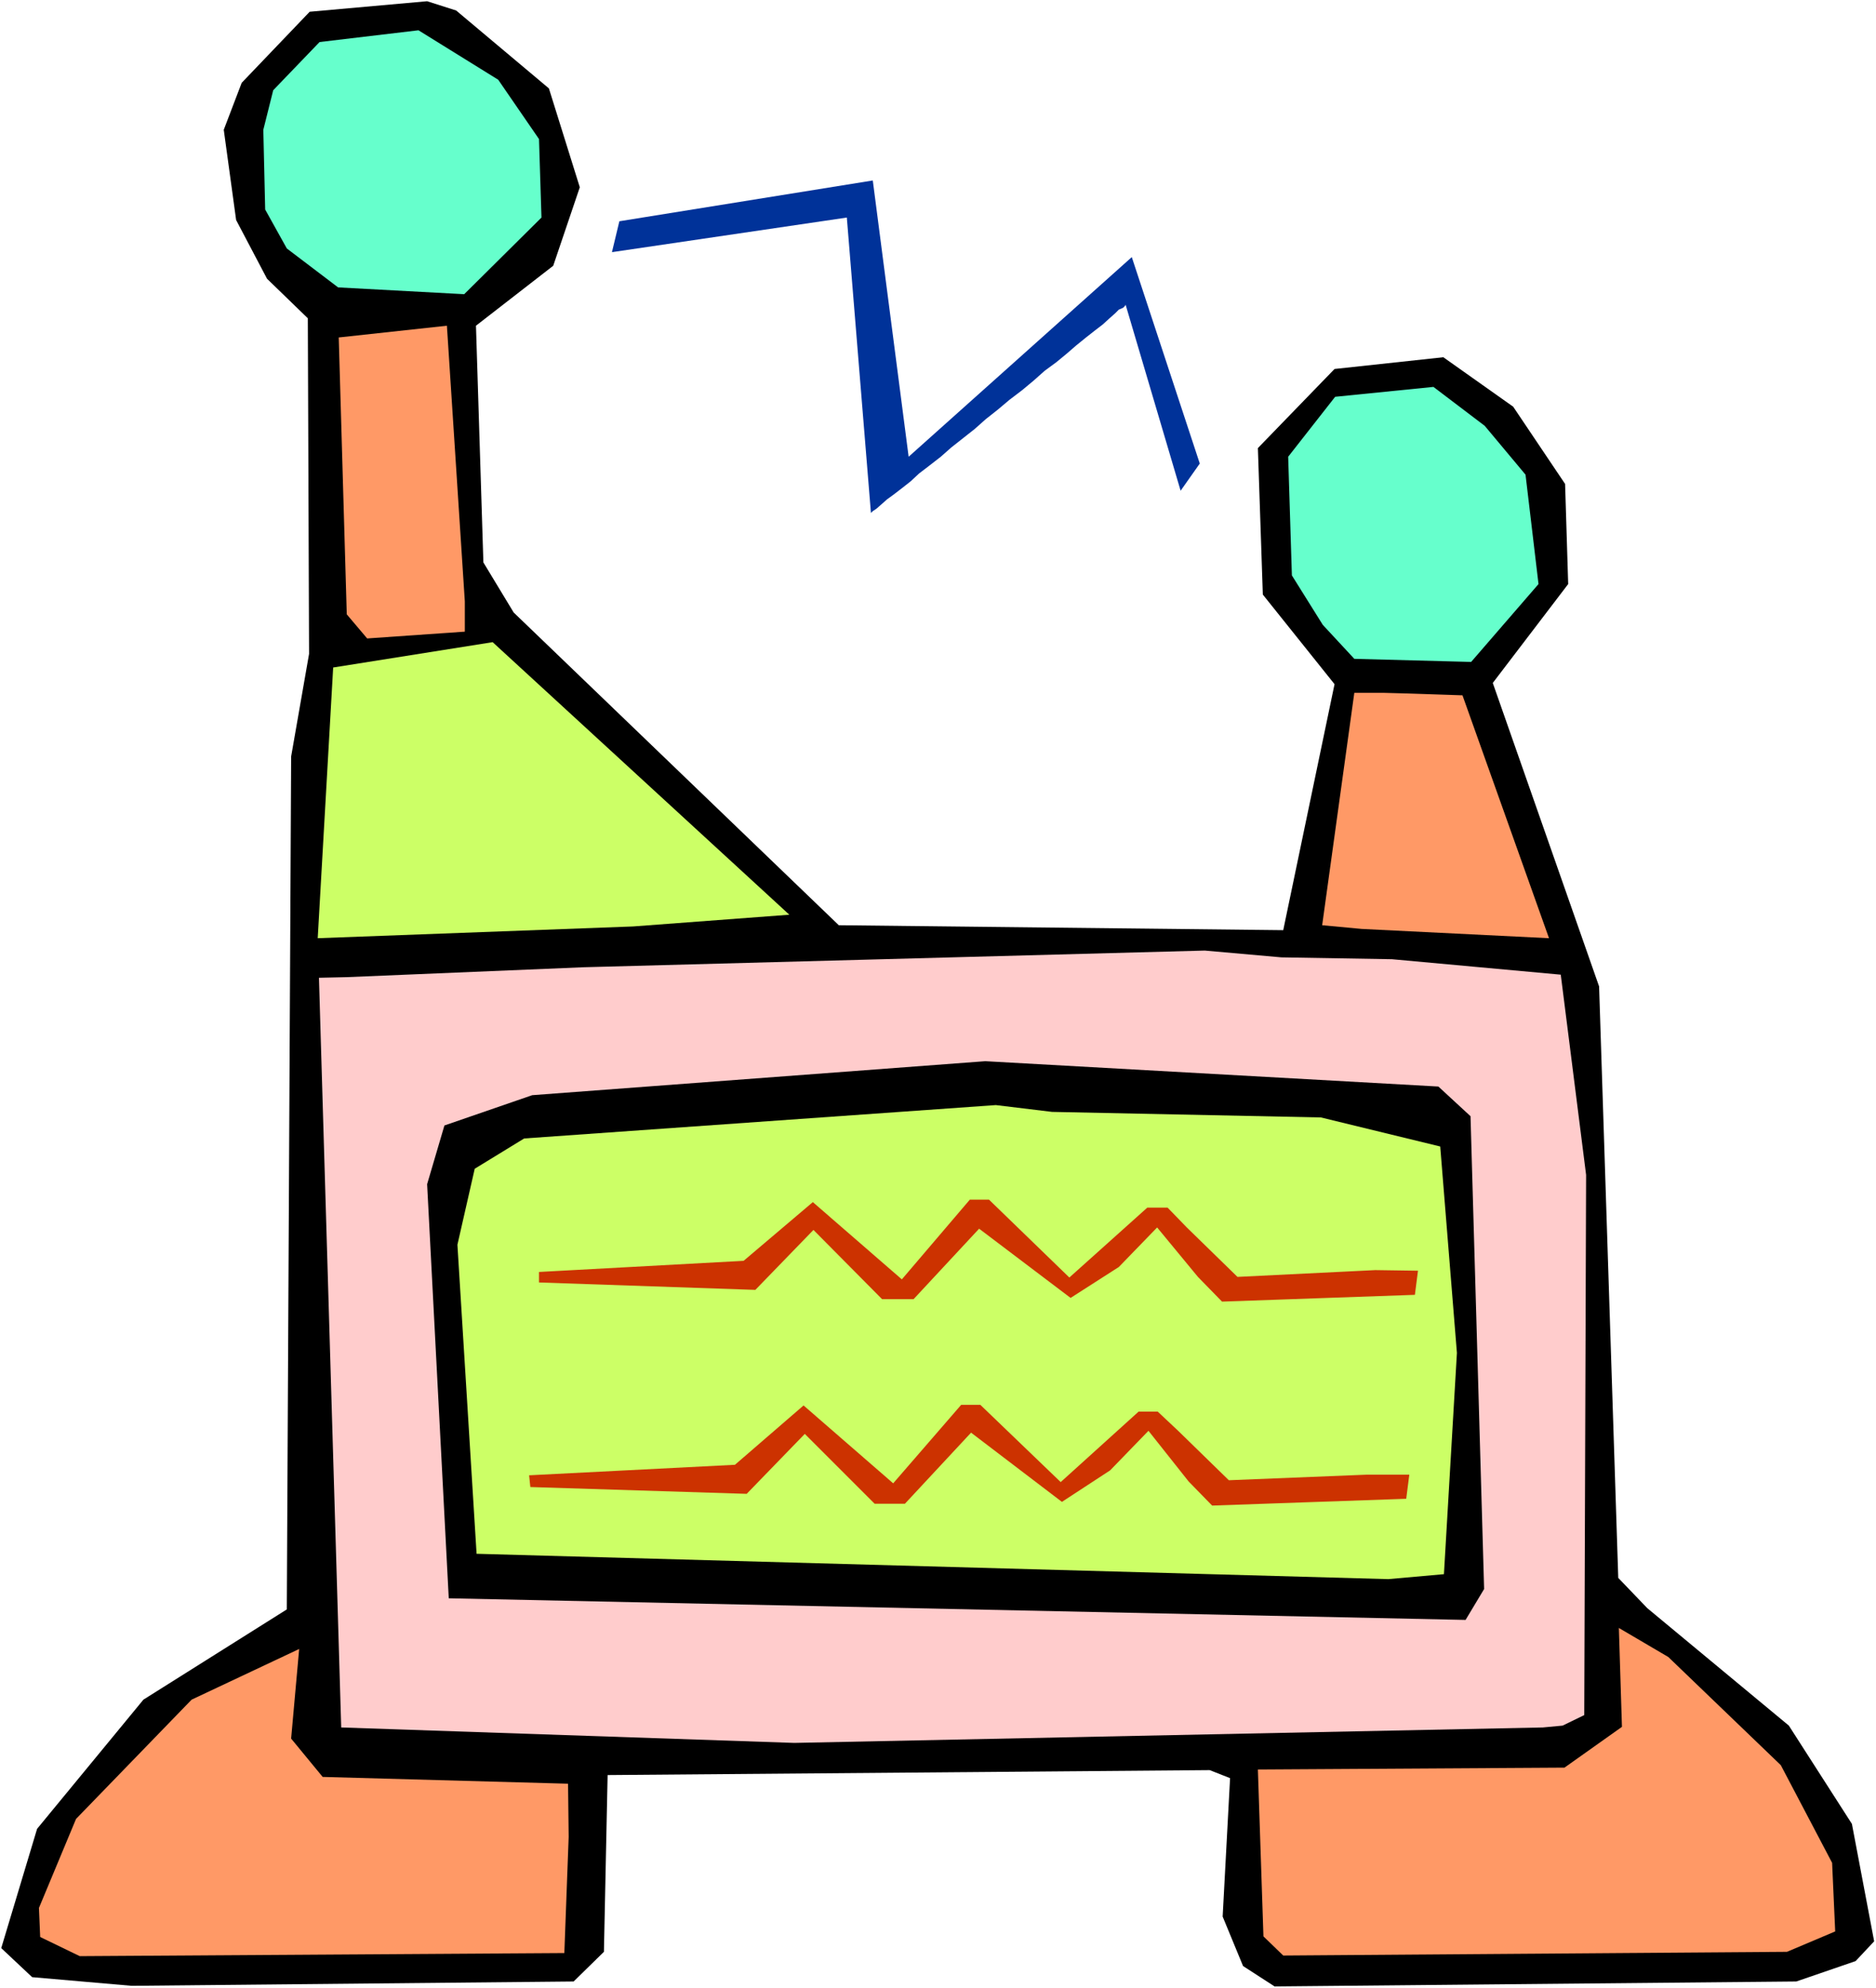
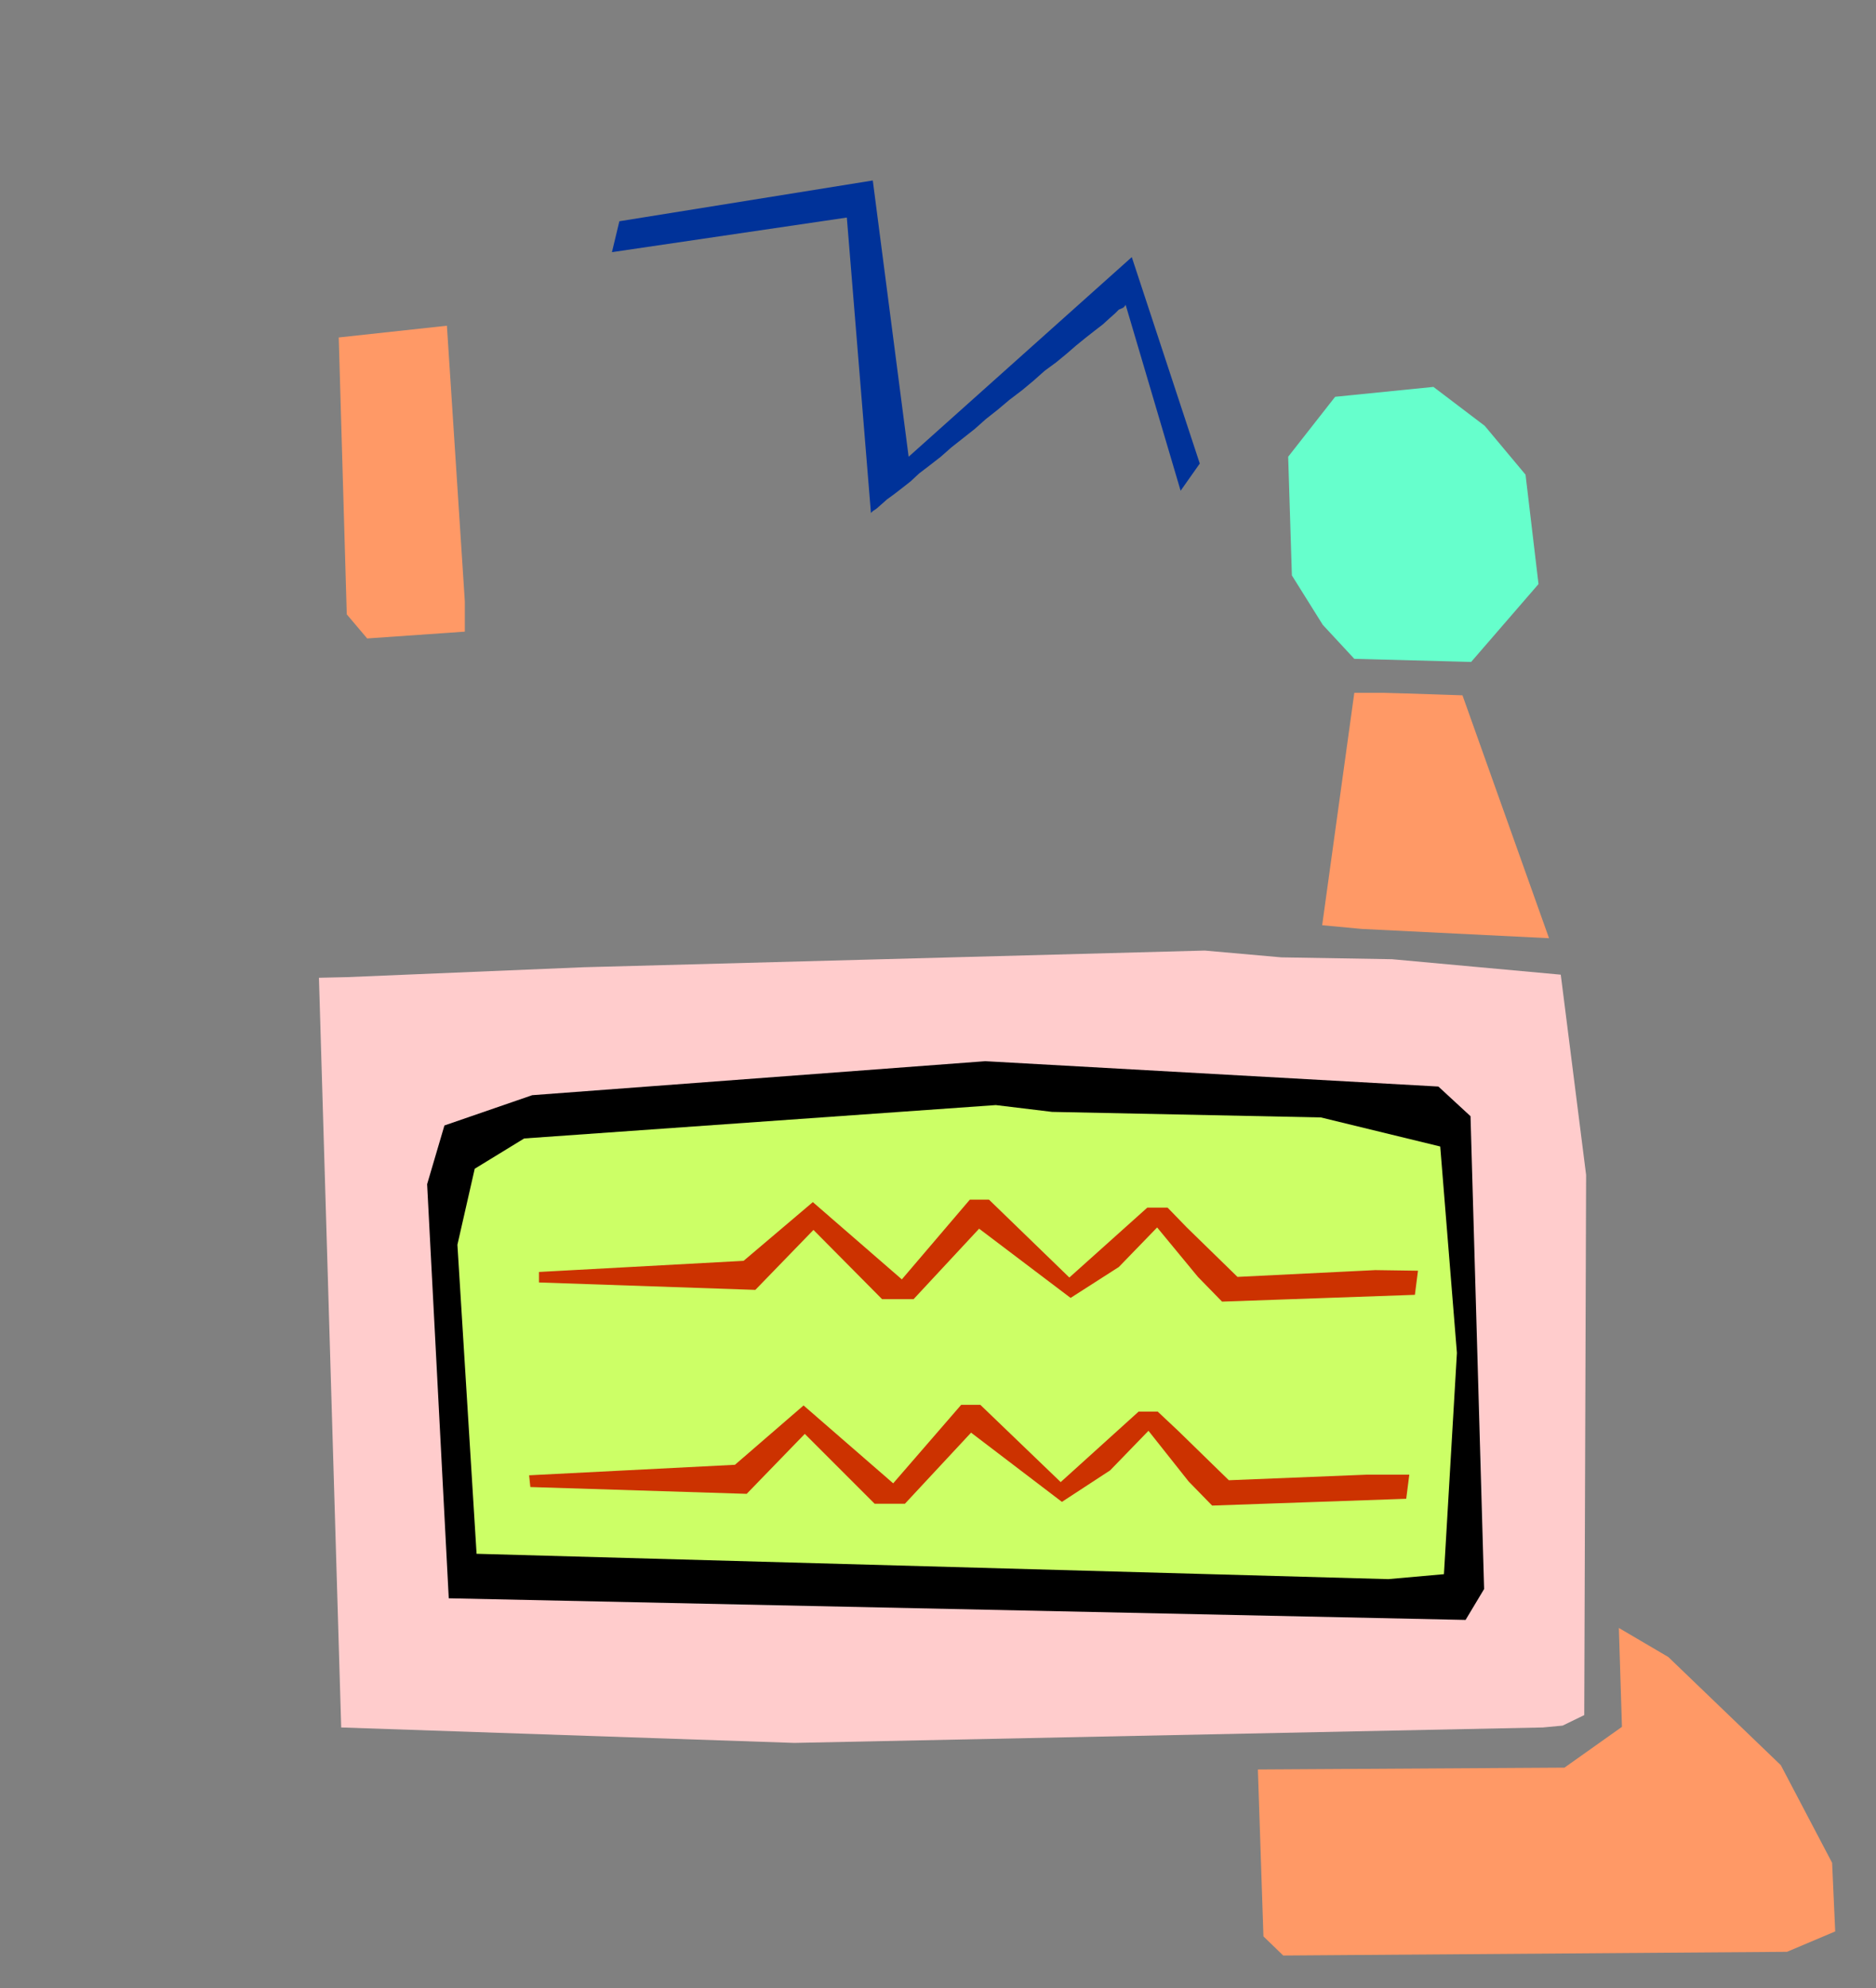
<svg xmlns="http://www.w3.org/2000/svg" xmlns:ns1="http://sodipodi.sourceforge.net/DTD/sodipodi-0.dtd" xmlns:ns2="http://www.inkscape.org/namespaces/inkscape" version="1.0" width="129.766mm" height="137.52mm" id="svg15" ns1:docname="Gadget 29.wmf">
  <rect width="100%" height="100%" fill="#808080" stroke="none" />
  <ns1:namedview id="namedview15" pagecolor="#ffffff" bordercolor="#000000" borderopacity="0.25" ns2:showpageshadow="2" ns2:pageopacity="0.0" ns2:pagecheckerboard="0" ns2:deskcolor="#d1d1d1" ns2:document-units="mm" />
  <defs id="defs1">
    <pattern id="WMFhbasepattern" patternUnits="userSpaceOnUse" width="6" height="6" x="0" y="0" />
  </defs>
-   <path style="fill:#ffffff;fill-opacity:1;fill-rule:evenodd;stroke:none" d="M 0,519.759 H 490.455 V 0 H 0 Z" id="path1" />
-   <path style="fill:#000000;fill-opacity:1;fill-rule:evenodd;stroke:none" d="m 63.186,21.65 -4.686,12.279 3.232,23.589 8.08,15.349 10.666,10.34 0.323,87.731 -4.686,26.82 -1.131,222.962 -37.491,23.589 -27.795,33.767 -9.373,31.182 8.08,7.594 26.018,2.262 115.544,-1.131 7.918,-7.755 0.97,-46.208 157.398,-1.293 5.333,2.1 -1.939,36.191 5.333,12.925 8.242,5.332 136.39,-1.293 15.514,-5.332 4.848,-5.17 -5.818,-30.698 -16.483,-25.689 -37.006,-30.698 -7.595,-7.917 -5.01,-154.619 -27.795,-79.329 19.715,-25.851 -0.808,-26.174 -13.574,-20.196 -18.261,-12.925 -28.442,3.07 -20.038,20.681 1.293,38.291 18.746,23.427 -13.413,64.303 -116.19,-1.293 -85.001,-81.753 -7.918,-13.087 -1.939,-61.88 L 144.632,69.474 151.581,48.955 143.501,23.104 119.261,2.747 111.665,0.323 80.962,3.07 Z" id="path2" />
-   <path style="fill:#66ffcc;fill-opacity:1;fill-rule:evenodd;stroke:none" d="m 71.427,23.589 -2.586,10.34 0.485,20.842 5.656,10.179 13.413,10.179 32.966,1.777 20.2,-20.034 -0.646,-20.519 L 130.249,20.842 109.403,7.917 83.547,10.987 Z" id="path3" />
  <path style="fill:#ff9966;fill-opacity:1;fill-rule:evenodd;stroke:none" d="m 90.657,160.597 5.333,6.301 25.533,-1.777 v -7.917 L 116.837,85.146 88.557,88.215 Z" id="path4" />
  <path style="fill:#66ffcc;fill-opacity:1;fill-rule:evenodd;stroke:none" d="m 336.774,119.398 0.97,31.021 8.08,12.925 8.242,8.886 30.542,0.808 17.614,-20.357 -3.394,-28.597 -10.666,-12.764 -13.413,-10.179 -25.694,2.585 z" id="path5" />
  <path style="fill:#ff9966;fill-opacity:1;fill-rule:evenodd;stroke:none" d="m 361.822,181.116 h -7.757 l -8.403,60.749 10.342,0.969 48.965,2.424 -22.624,-63.496 -14.706,-0.485 z" id="path6" />
-   <path style="fill:#ccff66;fill-opacity:1;fill-rule:evenodd;stroke:none" d="m 87.102,174.492 -4.04,70.766 82.416,-3.07 40.885,-3.07 -77.568,-71.251 z" id="path7" />
  <path style="fill:#ffcccc;fill-opacity:1;fill-rule:evenodd;stroke:none" d="m 90.657,255.437 -7.272,0.162 5.818,195.98 118.453,4.039 195.697,-4.039 5.171,-0.485 5.656,-2.747 0.485,-141.209 -6.626,-52.348 -44.117,-4.039 -28.926,-0.485 -20.038,-1.777 -162.408,4.362 z" id="path8" />
  <path style="fill:#000000;fill-opacity:1;fill-rule:evenodd;stroke:none" d="m 116.19,294.212 -4.525,15.349 5.656,108.25 265.832,5.655 4.848,-8.078 -3.555,-123.598 -8.403,-7.755 -118.453,-6.624 -118.453,8.886 z" id="path9" />
  <path style="fill:#ccff66;fill-opacity:1;fill-rule:evenodd;stroke:none" d="m 124.109,305.522 -4.525,19.873 5.01,80.783 238.36,6.624 14.544,-1.293 3.394,-57.841 -4.363,-53.963 -31.189,-7.594 -70.296,-1.454 -14.706,-1.777 -123.301,8.725 z" id="path10" />
  <path style="fill:#cc3200;fill-opacity:1;fill-rule:evenodd;stroke:none" d="m 235.774,334.443 -23.27,-20.196 -18.099,15.349 -53.49,2.908 v 2.747 l 56.56,1.939 15.19,-15.672 17.938,18.095 h 8.242 l 17.13,-18.419 23.917,18.095 12.605,-8.078 10.019,-10.34 10.666,12.925 6.302,6.463 50.419,-1.777 0.808,-6.301 -11.15,-0.162 -36.037,1.777 -13.251,-12.925 -5.01,-5.17 h -5.333 l -20.362,18.257 -21.008,-20.357 h -5.01 z" id="path11" />
  <path style="fill:#cc3200;fill-opacity:1;fill-rule:evenodd;stroke:none" d="m 233.512,387.759 -23.432,-20.357 -17.938,15.51 -53.813,2.747 0.323,3.07 56.56,1.777 15.19,-15.672 18.261,18.257 h 7.918 l 17.291,-18.58 23.755,18.095 12.605,-8.24 10.019,-10.34 10.504,13.248 6.141,6.301 50.742,-1.777 0.808,-6.301 H 357.297 l -36.037,1.454 -13.251,-12.925 -5.333,-5.009 h -5.01 l -20.362,18.419 -21.008,-20.196 h -5.01 z" id="path12" />
  <path style="fill:#ff9966;fill-opacity:1;fill-rule:evenodd;stroke:none" d="m 409.009,462.08 -80.154,0.485 1.454,43.623 5.171,5.009 131.704,-0.969 12.605,-5.332 -0.808,-17.934 -13.413,-25.527 -29.411,-28.274 -12.928,-7.594 0.808,25.851 z" id="path13" />
-   <path style="fill:#ff9966;fill-opacity:1;fill-rule:evenodd;stroke:none" d="m 19.877,475.49 -9.696,23.266 0.323,7.594 10.342,5.009 126.694,-0.808 1.131,-30.374 -0.162,-13.895 -64.155,-1.777 -8.242,-10.017 2.101,-23.427 -28.118,13.248 z" id="path14" />
  <path style="fill:#003299;fill-opacity:1;fill-rule:evenodd;stroke:none" d="m 313.665,121.175 -17.776,-53.963 -58.338,52.186 -9.373,-72.22 -66.256,10.663 -1.939,8.078 61.408,-9.048 6.302,77.229 0.485,-0.485 0.97,-0.646 1.293,-1.131 1.454,-1.293 1.778,-1.293 2.101,-1.616 2.262,-1.777 2.262,-2.1 2.747,-2.1 2.909,-2.262 2.747,-2.424 3.07,-2.424 3.07,-2.423 2.909,-2.585 3.07,-2.423 3.07,-2.585 3.394,-2.585 2.909,-2.423 2.909,-2.585 3.07,-2.262 2.747,-2.262 2.424,-2.1 2.586,-2.1 2.262,-1.777 2.101,-1.616 1.778,-1.616 1.454,-1.293 0.97,-0.969 1.131,-0.485 0.485,-0.485 0.162,-0.323 14.382,48.631 z" id="path15" />
</svg>